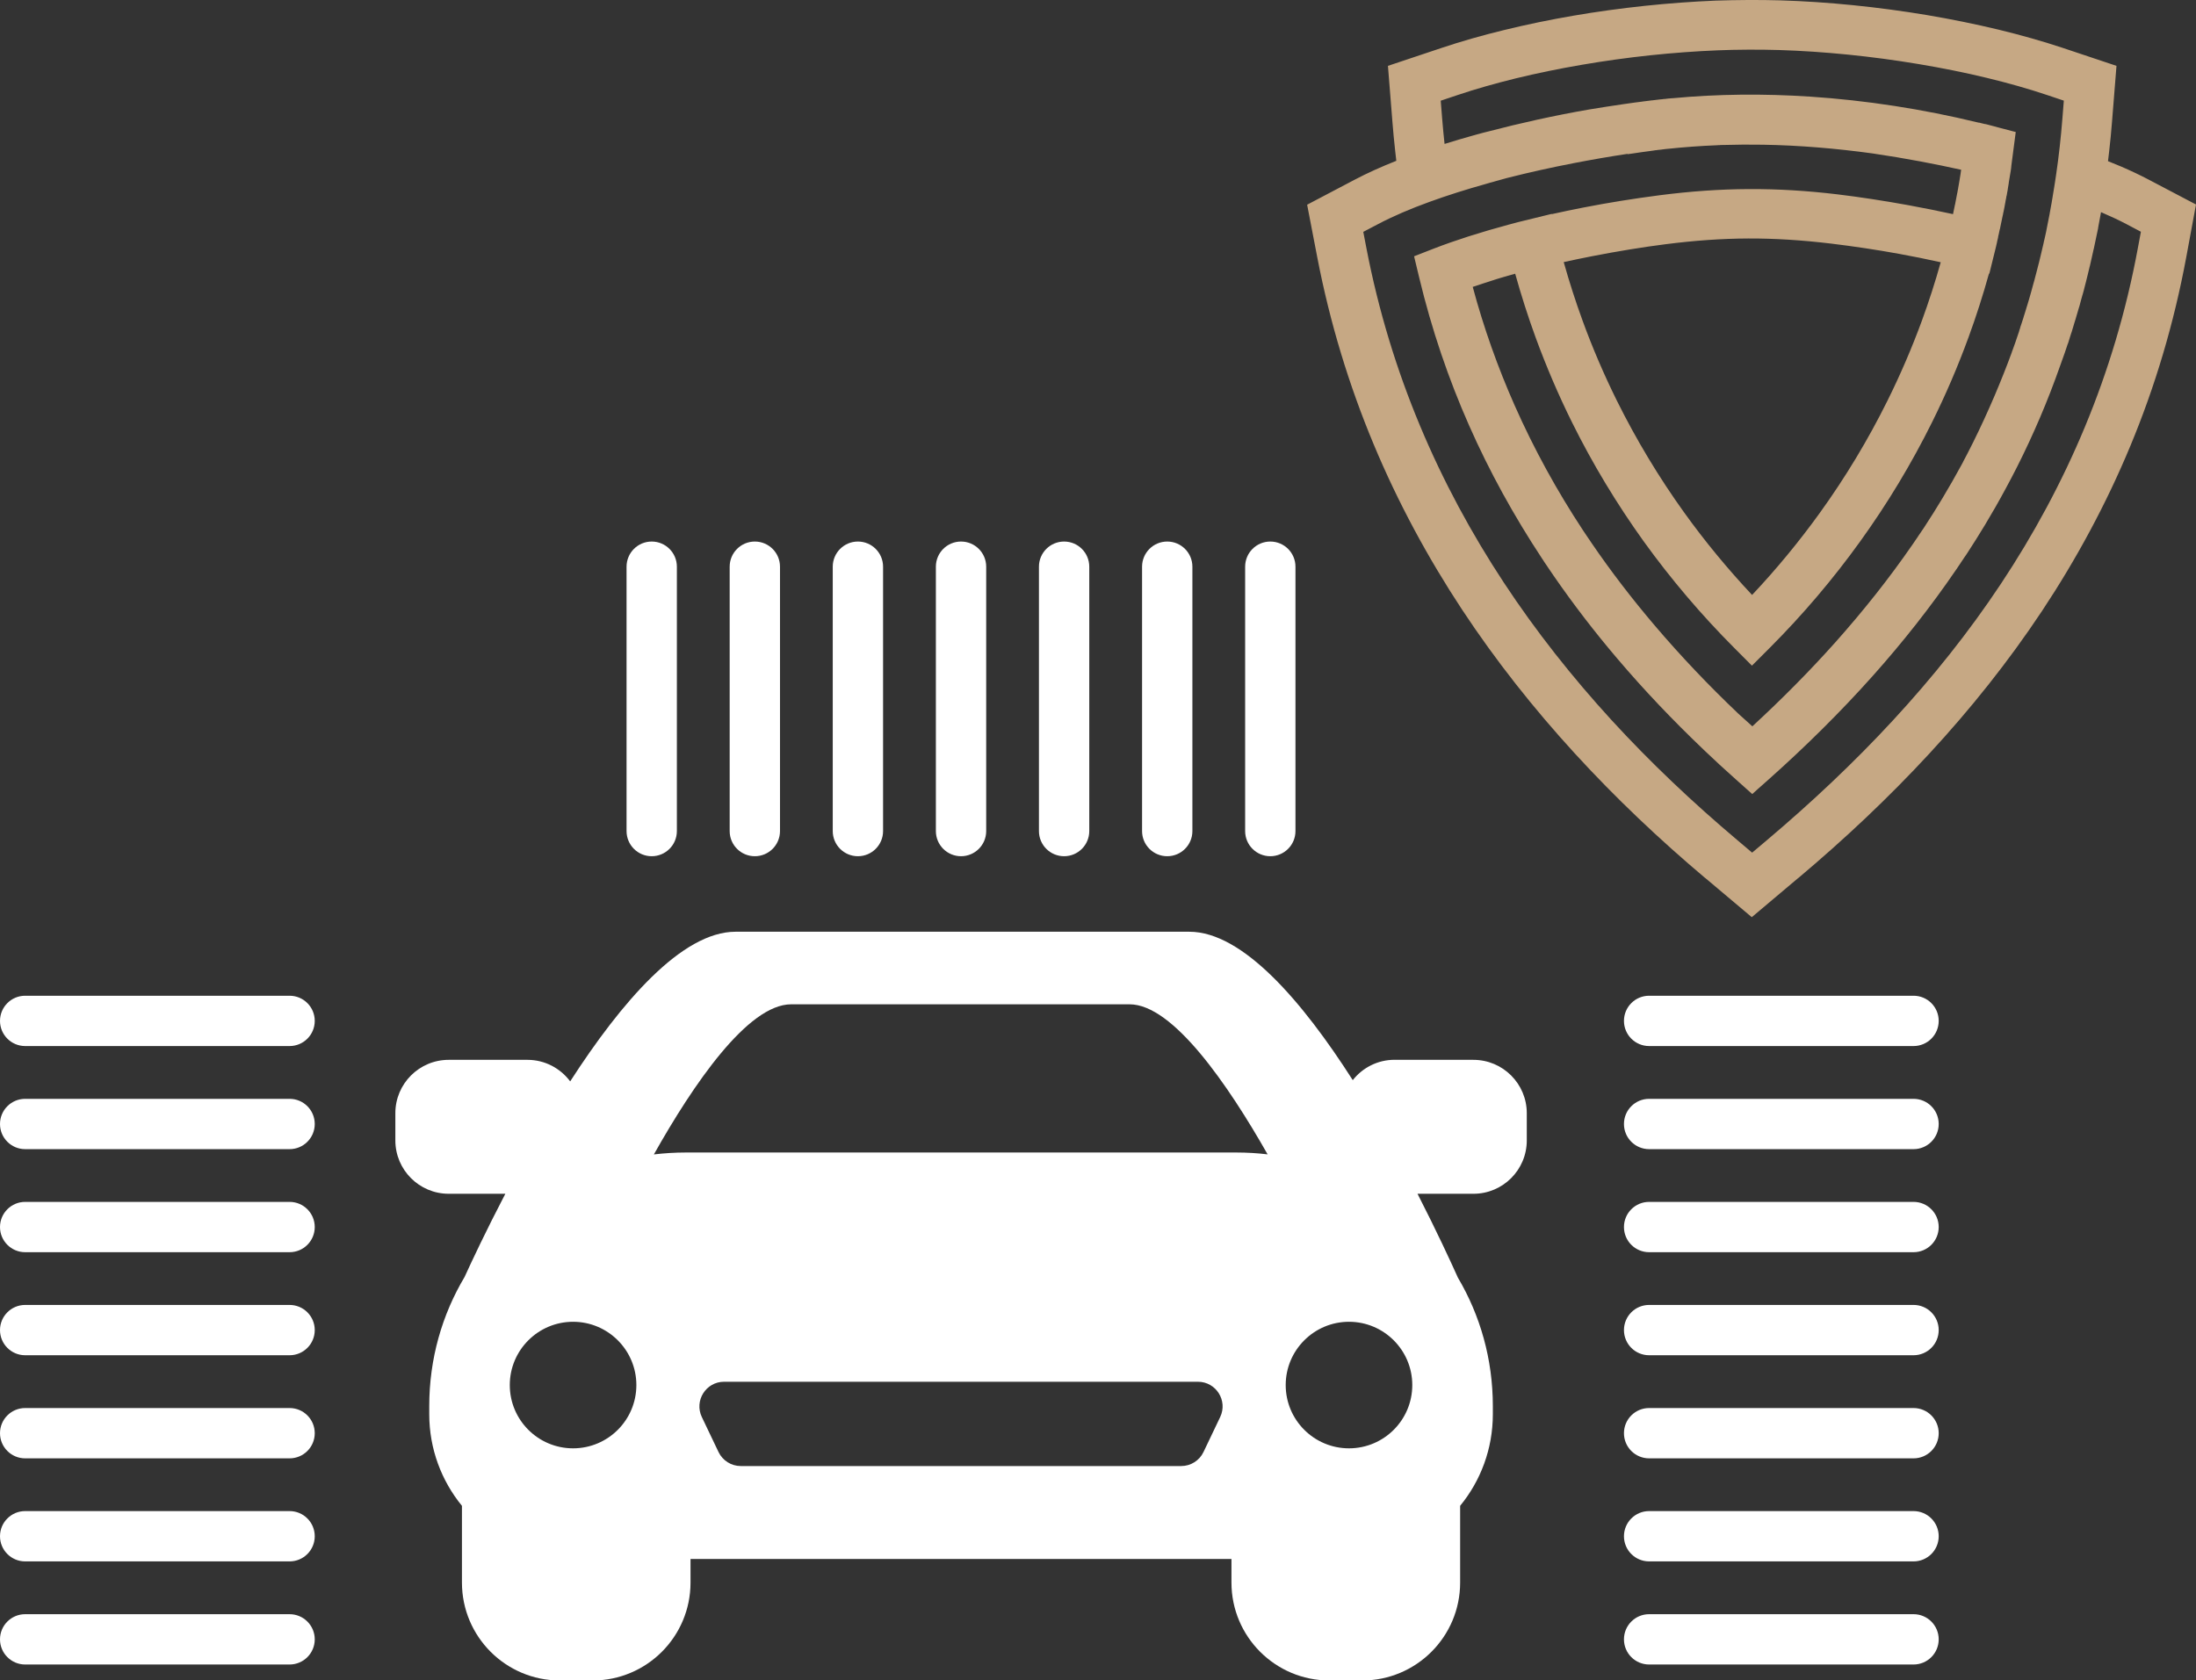
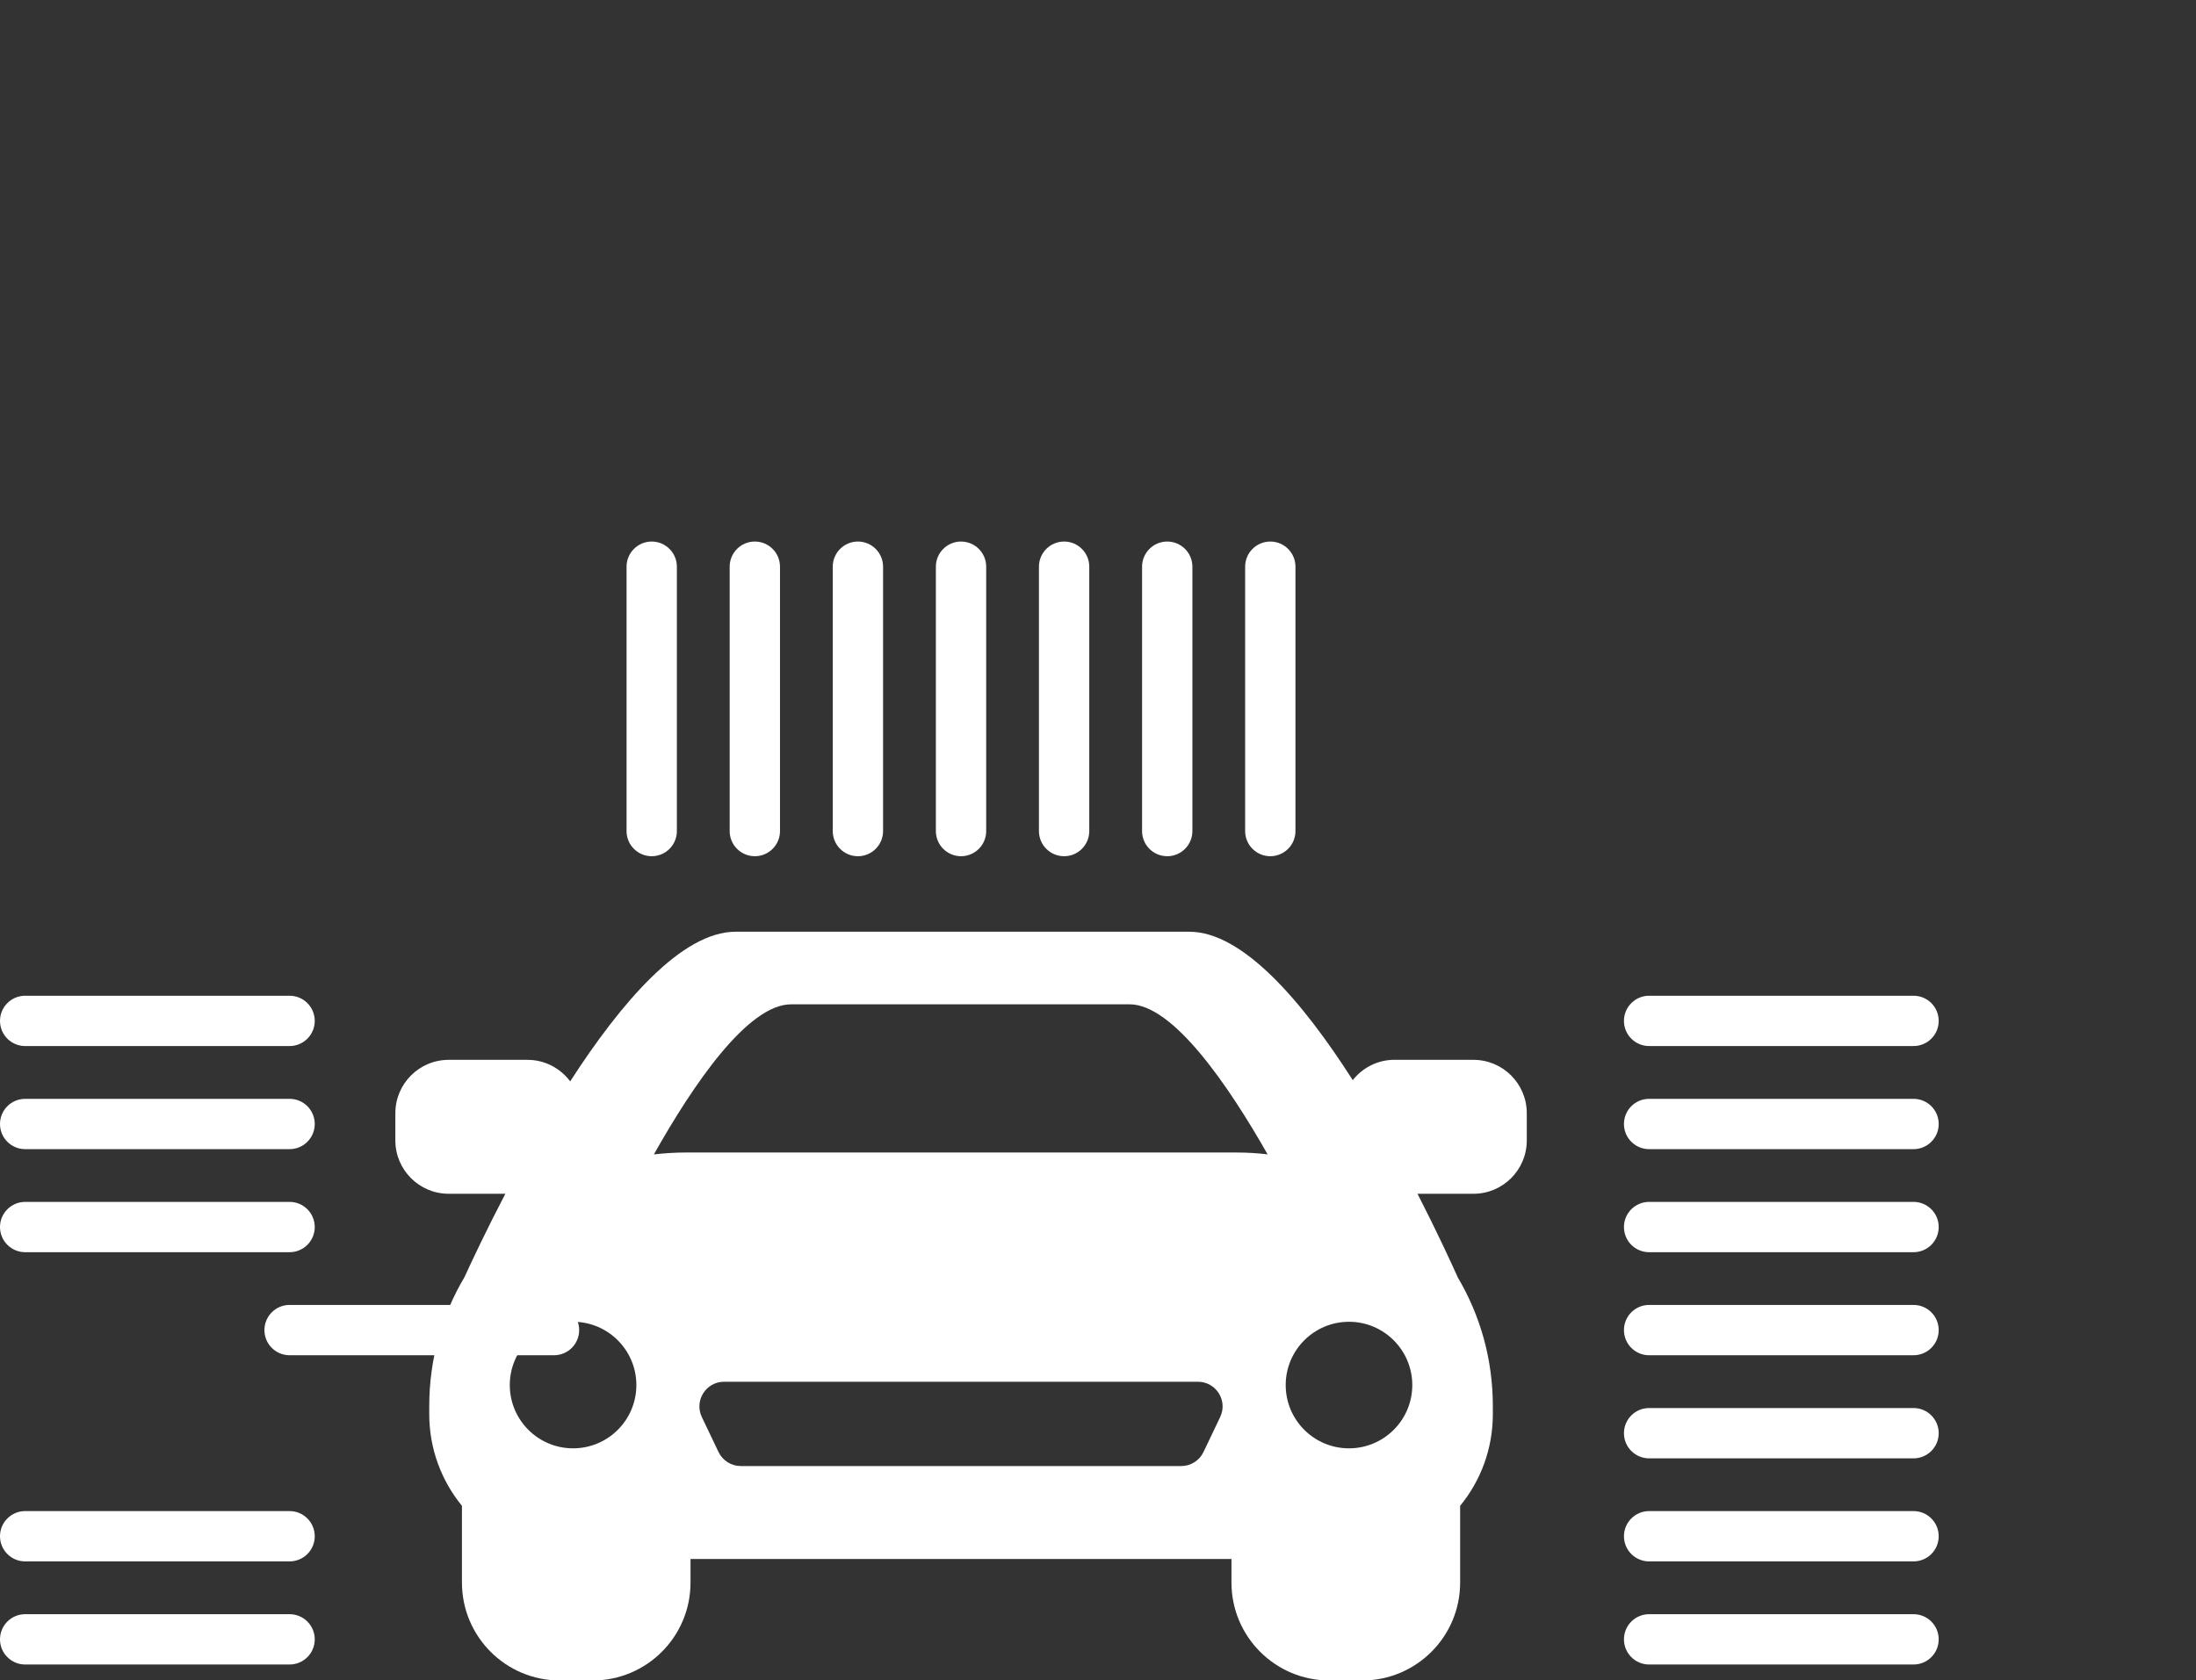
<svg xmlns="http://www.w3.org/2000/svg" id="Layer_2" data-name="Layer 2" viewBox="0 0 425.04 325.31">
  <rect x="0" y="0" width="425.04" height="325.31" fill="#333333" stroke="none" />
  <defs>
    <style>
      .cls-1 {
        fill: #c6a884;
      }

      .cls-2 {
        fill: #fff;
      }
    </style>
  </defs>
  <g id="Layer_1-2" data-name="Layer 1">
    <g>
-       <path class="cls-1" d="M408.03,31.21c.89.35,1.73.7,2.51,1.03,1.86.8,3.66,1.65,5.39,2.56l9.11,4.79-1.87,10.12c-2.41,13.01-6.08,25.17-10.81,36.56-4.73,11.39-10.51,22.04-17.12,32.01-6.54,9.85-13.88,19.03-21.82,27.62-7.92,8.58-16.44,16.58-25.35,24.08h-.02l-8.99,7.58-9-7.58h-.02c-8.85-7.46-17.35-15.5-25.29-24.18-7.92-8.66-15.25-17.91-21.77-27.79-6.61-10.04-12.39-20.7-17.11-32.01-4.74-11.35-8.44-23.4-10.91-36.19l-1.96-10.18,9.2-4.84c2.43-1.28,5.14-2.5,8.06-3.66-.07-.61-.14-1.22-.21-1.83-.22-1.98-.4-3.88-.54-5.67l-.87-10.88,10.41-3.48c3.75-1.26,7.82-2.42,12.1-3.46,4.38-1.07,8.88-2,13.38-2.77,4.47-.77,9.12-1.41,13.84-1.91,4.54-.48,9.15-.82,13.71-1.01h.02c.89-.03,1.9-.06,3.02-.08,1-.02,2.08-.04,3.22-.04,1.08,0,2.13,0,3.15.01,1.09.01,2.11.03,3.05.06,4.66.14,9.39.46,14.07.93,4.87.49,9.69,1.14,14.3,1.91,4.7.79,9.36,1.74,13.87,2.82,4.41,1.07,8.61,2.26,12.46,3.54l10.41,3.48-.87,10.88c-.14,1.84-.33,3.77-.56,5.78-.07.59-.14,1.19-.21,1.78M375.62,50.77c-2.7-.6-5.41-1.15-8.07-1.63-4.32-.79-8.77-1.45-13.12-1.98-5.7-.68-10.93-1.01-16.07-.99-5.21.02-10.44.4-16.06,1.12-4.38.56-9.17,1.34-14.15,2.31-1.84.36-3.67.74-5.49,1.14,1.08,3.84,2.3,7.64,3.67,11.39,1.92,5.27,4.14,10.43,6.63,15.46,3.76,7.57,8.12,14.82,13.05,21.68,3.99,5.55,8.37,10.86,13.11,15.91,4.76-5.05,9.14-10.38,13.14-15.93,4.94-6.86,9.31-14.11,13.07-21.69,2.5-5.04,4.72-10.2,6.65-15.46,1.36-3.72,2.58-7.5,3.65-11.33M314.98,29.79c-3.39.51-6.9,1.12-10.47,1.81-4.27.83-8.53,1.77-12.62,2.81l-.15.04h-.03s-.12.04-.12.04l-.1.03h-.04s-.15.05-.15.05h-.03s-.11.04-.11.04l-.11.03h-.03s-.15.05-.15.05h-.04s-.1.04-.1.04l-.12.03h-.02s-.15.05-.15.05h-.05s-.1.04-.1.04l-.13.04h-.02s-.14.04-.14.04l-.07.02-.08.02-.14.04-.11.03-.11.03h0l-.1.03-.1.03h0s-.1.03-.1.03l-.1.03h0s-.1.03-.1.03l-.11.03h-.01s-.09.03-.09.03l-.11.03h-.01s-.09.02-.09.02l-.1.03h-.02s-.29.09-.29.09l-.11.03h-.03s-.07.03-.07.03l-.1.03h-.03s-.07.03-.07.03c-3.89,1.08-7.61,2.26-11.05,3.51-3.7,1.34-7.07,2.78-9.95,4.3l-2.88,1.51.61,3.18c2.34,12.12,5.85,23.54,10.35,34.31,4.51,10.81,10,20.93,16.25,30.42,6.23,9.46,13.24,18.3,20.82,26.59,7.57,8.26,15.78,16.02,24.43,23.31h0s2.8,2.37,2.8,2.37l2.8-2.36h0c8.61-7.27,16.85-15,24.48-23.27,7.62-8.25,14.65-17.03,20.88-26.42,6.28-9.47,11.77-19.58,16.26-30.39,4.49-10.81,7.97-22.32,10.24-34.6l.59-3.16-2.84-1.5c-1.39-.73-2.97-1.47-4.71-2.22l-.17-.07c-.17.95-.35,1.9-.53,2.85h0s-.01.05-.01.05v.05s-.02.05-.02.05v.1c-.27,1.34-.56,2.7-.85,4.03h-.01c-.12.57-.25,1.14-.38,1.7v.05s-.02.04-.02.04h0c-.11.54-.23,1.06-.36,1.59h-.01c-.12.51-.25,1.03-.37,1.54-.11.46-.22.92-.34,1.38h0l-.26,1.01h0s-.14.55-.14.55v.02l-.15.54h0s-.12.43-.12.43h0l-.02.05c-.11.39-.21.79-.33,1.18v.02l-.15.54v.02l-.15.54-.03.07c-.11.37-.22.74-.33,1.12h0s-.3,1.02-.3,1.02v.02s-.33,1.05-.33,1.05v.03l-.02.06h0s-.15.49-.15.49v.02l-.17.53v.02l-.16.53-.02.02-.34,1.07v.02l-.17.53v.02l-.17.53h-.02l-.18.54h0s-.19.56-.19.56h0s-.18.53-.18.53v.02c-.27.79.02-.1-.48,1.34l-.47,1.31h0c-2.38,6.78-5.16,13.27-8.29,19.48-.74,1.46-1.49,2.9-2.27,4.33h0c-1.29,2.4-2.61,4.7-3.94,6.91h0c-1.13,1.88-2.3,3.73-3.49,5.56l-.02.03-.05.07-.06.1-.07.1h0s-.07.1-.07.1l-.07.1-.04.06-.03.04-.07.1-.07.1-.02.03-.05.07-.06.1-.07.1-.23.34-.02.03-.21.31-.04.07-.18.27-.07.1-.16.24-.09.13-.14.21-.11.17-.12.17c-4.94,7.24-10.35,14.08-16.12,20.55-6.32,7.08-13.08,13.75-20.15,20.05l-2.21,1.96-.95.86h0s-.04.03-.04.03l-3.21-2.87c-2.08-1.85-4.13-3.74-6.14-5.66l-.1-.1c-5.86-5.59-11.45-11.45-16.68-17.61-4.35-5.11-8.48-10.48-12.36-16.1l-.11-.17-.14-.2-.08-.12-.18-.26-.04-.06-.21-.31h0s-.22-.32-.22-.32l-.03-.05-.18-.27-.07-.1-.15-.22-.11-.16-.11-.16-.14-.21-.07-.11-.17-.27-.04-.05-.21-.32c-5.35-8.12-10.08-16.66-14.05-25.65-3.98-9-7.24-18.54-9.67-28.68l-.98-4.08,3.9-1.52c1.99-.77,4.25-1.56,6.73-2.36,2.56-.81,5.13-1.56,7.66-2.24l.22-.06.22-.06,1.39-.37,1.06-.26c.64-.16,1.28-.31,1.92-.47l3.55-.87v.05c2.02-.45,4.03-.87,6.03-1.26,4.91-.96,9.94-1.76,14.79-2.39,6-.77,11.61-1.17,17.23-1.2,5.7-.03,11.3.31,17.24,1.02,4.25.51,8.88,1.22,13.69,2.09,2.93.54,5.85,1.12,8.68,1.74.11-.53.22-1.06.33-1.58h0s0-.02,0-.02l.04-.22h.02s.05-.28.05-.28h0c.13-.64.26-1.28.37-1.92v-.07s.02,0,.02,0l.08-.45h0l.07-.36h0l.04-.2h-.01s.09-.5.09-.5h0l.15-.89h0c.08-.49.16-.98.24-1.47v-.03s0-.03,0-.03h0s.09-.57.09-.57c-2.59-.58-5.22-1.11-7.86-1.61-3.03-.57-6.14-1.09-9.27-1.55h0c-7.06-.97-14.16-1.57-21.21-1.69-2.55-.04-5.09-.03-7.63.05h-.28s-.05.01-.05.01h-.33s-.09.02-.09.02h-.24s-.22.02-.22.02c-3.24.13-6.46.36-9.63.7h-.07s-.33.04-.33.04h-.05s-.28.04-.28.04l-.17.02-.15.02-.3.04h-.04s-.33.04-.33.04h-.09s-.24.04-.24.04l-.21.03h-.12s-.33.06-.33.06l-2.22.3-2.26.33h-.04l-.5.07ZM383.1,23.75h.02s0,0,0,0c.1.02.2.04.29.08h0s.49.12.49.12h0s.14.03.14.03h0s.07.02.07.02c.06,0,.1.02.16.03,0,0,0,0,.01,0h.03s.01,0,.01,0h0s0,0,0,0h0s.02,0,.02,0h0s.23.06.23.06l.46.12h0s.46.12.46.12h0s.29.08.29.08h.02s.18.05.18.05h0s1.03.28,1.03.28l3.14.82c-.28,2.17-.56,4.34-.85,6.52,0,.39-.23,1.67-.3,2.07v.02c-.07.38-.13.75-.19,1.12v.04s-.01.02-.01.02v.02s0,.03,0,.03v.04s-.01.03-.01.03v.02s0,.01,0,.01c-.05.33-.1.65-.16.97v.04c-.05.29-.09.62-.16.89v.04l-.09.5h-.02s-.05.28-.05.28v.04s0,0,0,0l-.04.24-.02.04-.02.1-.08.44v.02s0,.09,0,.09h-.02c-.1.53-.19,1.13-.31,1.65h0l-.06.28h-.01s-.05.28-.05.28h0l-.04.23-.03.09c-.14.69-.28,1.38-.43,2.06-.03.18-.07.36-.1.51l-.04.1-.16.74v.02s-.01.03-.01.03h0s0,.02,0,.02c-.05.23-.1.46-.16.69h0s0,.03,0,.03v.08s-.01.03-.01.03l-.15.63h0l-.05.22h.01s-.13.56-.13.56h0s-.02.07-.02.07h0s0,.03,0,.03l-.17.7h0s-.12.49-.12.49l-1.05,4.25-.07-.02c-1.16,4.18-2.48,8.31-3.97,12.37-2.06,5.63-4.41,11.11-7.06,16.44-3.98,8.02-8.62,15.72-13.9,23.05-5.26,7.31-11.12,14.21-17.53,20.63l-3.42,3.42-3.41-3.42c-6.4-6.42-12.25-13.31-17.51-20.6-5.26-7.33-9.91-15.03-13.88-23.04-2.64-5.32-4.99-10.81-7.05-16.43-1.48-4.05-2.8-8.18-3.97-12.38h-.03s-.08.03-.08.03h-.04s-.06.03-.06.03l-.06.02h-.04s-.08.03-.08.03h-.03s-.09.03-.09.03h-.01s-.1.03-.1.03h-.01s-.09.03-.09.03h-.02s-.08.03-.08.03h-.04s-.06.03-.06.03l-.06.02h-.05s-.07.03-.07.03h-.03s-.09.03-.09.03h-.01s-.1.03-.1.03h0l-.1.03h-.02s-.08.03-.08.03h-.03s-.07.03-.07.03h-.05s-.05.03-.05.03l-.06.02h-.04s-.08.03-.08.03h-.02s-.1.03-.1.03h0s-.1.03-.1.03h-.01s-.08.03-.08.03h-.03s-.07.03-.07.03h-.05s-.05.03-.05.03l-.06.02h-.04s-.08.03-.08.03h-.02s-.09.03-.09.03h0s-.1.03-.1.03h-.01s-.09.03-.09.03h-.02s-.07.03-.07.03h-.04s-.06.03-.06.03l-.05.02h-.04s-.07.03-.07.03h-.03s-.08.03-.08.03h-.01s-.09.03-.09.03h0s-.09.03-.09.03h-.02s-.08.03-.08.03h-.03s-.06.03-.06.03l-.05.02h-.04s-.06.03-.06.03h-.03s-.08.03-.08.03h-.02s-.09.04-.09.04l-.09.03h-.01s-.08.03-.08.03h-.03s-.06.03-.06.03h-.04s-.05.03-.05.03l-.06.02h-.03s-.07.03-.07.03h-.02s-.08.03-.08.03h0s-.09.03-.09.03h-.01s-.08.03-.08.03h-.02s-.07.03-.07.03h-.04s-.05.03-.05.03l-.05.02h-.04s-.07.03-.07.03h-.02s-.08.03-.08.03h0s-.09.03-.09.03h0l-.09.03h-.02s-.07.03-.07.03h-.03s-.06.03-.06.03l-.05.02h-.04s-.06.03-.06.03h-.02s-.08.03-.08.03h-.02s-.09.03-.09.03c-.72.23-1.44.47-2.15.71,2.13,7.94,4.85,15.56,8.08,22.87,3.8,8.59,8.26,16.66,13.26,24.25l.2.3.04.05.16.25.2.29h0s.11.17.11.17l.09.13.15.22.05.08.19.27.02.03.2.3.02.03.18.27c3.79,5.56,7.92,10.93,12.33,16.11,5.02,5.9,10.36,11.51,15.97,16.85h0s.01.02.01.02l2.86,2.58c5.62-5.18,11.02-10.61,16.1-16.3,5.35-6.01,10.36-12.3,14.91-18.9l.09-.13.24-.35.11-.17.13-.19.1-.14.14-.21.08-.11.16-.24.05-.09.18-.26.04-.06.2-.29.02-.03.22-.33.07-.1.07-.1.04-.06.03-.04.07-.1.13-.2.07-.1.04-.06.02-.03.06-.1c1.17-1.78,2.3-3.59,3.4-5.42h0c1.32-2.2,2.56-4.37,3.72-6.51h0s.29-.54.29-.54v-.02s.02-.01.02-.01v-.03c.23-.41.49-.93.82-1.56.38-.73.75-1.46,1.1-2.17,1.46-2.94,2.83-5.93,4.13-8.96,1.23-2.9,2.37-5.75,3.39-8.54v-.04s.21-.56.21-.56l.02-.04v-.02s.45-1.25.45-1.25c.19-.56-.13.37.44-1.3h0s.17-.51.17-.51c.01-.03.03-.06.04-.1h0s.07-.23.07-.23h0s0-.02,0-.02l.05-.17h0l.17-.51h-.02l.18-.53h0s.17-.51.17-.51h0s.33-1.02.33-1.02h-.01s.17-.53.17-.53h0l.16-.52h0s.15-.48.15-.48l.02-.08h0s.29-.94.29-.94h0l.3-1.01c.11-.37.21-.75.32-1.12h0s.15-.54.15-.54h0l.14-.52h0s.26-.95.26-.95h0l.02-.05.15-.54v-.02l.14-.54h0s.14-.52.14-.52l.24-.93h0s.17-.66.17-.66h0l.07-.28h0l.08-.29c.13-.51.25-1.02.37-1.54h0c.18-.77.37-1.53.54-2.29v-.05s.2-.85.2-.85h0c.09-.39.17-.79.26-1.17h0l.09-.45h0s0-.04,0-.04v-.04s.02-.04.02-.04c.14-.68.27-1.35.4-2.03h0l.19-.96v-.05s.02-.05.02-.05v-.03s0-.02,0-.02c.12-.66.24-1.31.36-1.97.06-.4.14-.8.2-1.19h0s.04-.27.04-.27l.18-1.08c.08-.46.15-.92.22-1.37h0l.23-1.54c.27-1.82.5-3.63.7-5.44.19-1.72.37-3.55.52-5.48l.27-3.4-3.25-1.09c-3.6-1.21-7.53-2.32-11.67-3.32-4.16-1.01-8.6-1.9-13.19-2.67-4.52-.76-9.11-1.37-13.66-1.83-4.53-.45-9.03-.76-13.39-.89-1.01-.03-1.98-.05-2.91-.06-.99-.01-2-.02-3-.01-1.02,0-2.04.02-3.07.04-.9.02-1.85.05-2.85.09-4.26.17-8.66.5-13.07.96-4.42.47-8.88,1.09-13.24,1.84-4.46.76-8.74,1.65-12.74,2.62-3.99.98-7.8,2.06-11.31,3.24l-3.25,1.09.27,3.4c.14,1.75.3,3.41.47,4.97,1.82-.57,3.68-1.12,5.58-1.65h.03s.08-.03.08-.03l.11-.03h.03s.08-.03.08-.03l.43-.12.11-.03.06-.02h.05s.11-.04.11-.04l.07-.02h.04s.11-.04.11-.04l.08-.02h.03s.1-.04.1-.04l.09-.02h.02s.11-.04.11-.04l.1-.02h0s.11-.03.11-.03l.11-.03.16-.04.08-.02.08-.02.16-.04h0s.16-.04.16-.04l.07-.02.09-.02c3.13-.82,6.33-1.59,9.47-2.28,3.37-.74,6.8-1.42,10.12-1.99.58-.1,1.67-.28,3.24-.52,1.37-.21,2.46-.38,3.25-.49h0s2.34-.33,2.34-.33l1.34-.17.24-.04h.02l.73-.09.48-.06.22-.03.26-.03h.08s.36-.05.36-.05h.04s.31-.04.31-.04l.17-.02.18-.02.31-.04h.04s.35-.04.35-.04h.09s.26-.04.26-.04l.22-.02h.13s.35-.05.35-.05h0l.35-.04h.14s.22-.03.22-.03l.27-.02h.08c8.73-.83,17.66-.9,26.55-.32,10.98.72,21.97,2.44,32.49,4.99l.23.05.08.02h.03Z" />
      <path class="cls-2" d="M370.37,322.24h-51.18c-2.69,0-4.87-2.18-4.87-4.87s2.18-4.87,4.87-4.87h51.18c2.69,0,4.87,2.18,4.87,4.87s-2.18,4.87-4.87,4.87" />
      <path class="cls-2" d="M56.05,322.24H4.87c-2.69,0-4.87-2.18-4.87-4.87s2.18-4.87,4.87-4.87h51.18c2.69,0,4.87,2.18,4.87,4.87s-2.18,4.87-4.87,4.87" />
      <path class="cls-2" d="M370.37,302.28h-51.18c-2.69,0-4.87-2.18-4.87-4.87s2.18-4.87,4.87-4.87h51.18c2.69,0,4.87,2.18,4.87,4.87s-2.18,4.87-4.87,4.87" />
      <path class="cls-2" d="M56.05,302.28H4.87c-2.69,0-4.87-2.18-4.87-4.87s2.18-4.87,4.87-4.87h51.18c2.69,0,4.87,2.18,4.87,4.87s-2.18,4.87-4.87,4.87" />
      <path class="cls-2" d="M370.37,282.33h-51.18c-2.69,0-4.87-2.18-4.87-4.87s2.18-4.87,4.87-4.87h51.18c2.69,0,4.87,2.18,4.87,4.87s-2.18,4.87-4.87,4.87" />
-       <path class="cls-2" d="M56.05,282.33H4.87c-2.69,0-4.87-2.18-4.87-4.87s2.18-4.87,4.87-4.87h51.18c2.69,0,4.87,2.18,4.87,4.87s-2.18,4.87-4.87,4.87" />
      <path class="cls-2" d="M370.37,262.37h-51.18c-2.69,0-4.87-2.18-4.87-4.87s2.18-4.87,4.87-4.87h51.18c2.69,0,4.87,2.18,4.87,4.87s-2.18,4.87-4.87,4.87" />
-       <path class="cls-2" d="M56.05,262.37H4.87c-2.69,0-4.87-2.18-4.87-4.87s2.18-4.87,4.87-4.87h51.18c2.69,0,4.87,2.18,4.87,4.87s-2.18,4.87-4.87,4.87" />
+       <path class="cls-2" d="M56.05,262.37c-2.69,0-4.87-2.18-4.87-4.87s2.18-4.87,4.87-4.87h51.18c2.69,0,4.87,2.18,4.87,4.87s-2.18,4.87-4.87,4.87" />
      <path class="cls-2" d="M370.37,242.42h-51.18c-2.69,0-4.87-2.18-4.87-4.87s2.18-4.87,4.87-4.87h51.18c2.69,0,4.87,2.18,4.87,4.87s-2.18,4.87-4.87,4.87" />
      <path class="cls-2" d="M56.05,242.42H4.87c-2.69,0-4.87-2.18-4.87-4.87s2.18-4.87,4.87-4.87h51.18c2.69,0,4.87,2.18,4.87,4.87s-2.18,4.87-4.87,4.87" />
      <path class="cls-2" d="M370.37,222.47h-51.18c-2.69,0-4.87-2.18-4.87-4.87s2.18-4.87,4.87-4.87h51.18c2.69,0,4.87,2.18,4.87,4.87s-2.18,4.87-4.87,4.87" />
      <path class="cls-2" d="M56.05,222.47H4.87c-2.69,0-4.87-2.18-4.87-4.87s2.18-4.87,4.87-4.87h51.18c2.69,0,4.87,2.18,4.87,4.87s-2.18,4.87-4.87,4.87" />
      <path class="cls-2" d="M370.37,202.51h-51.18c-2.69,0-4.87-2.18-4.87-4.87s2.18-4.87,4.87-4.87h51.18c2.69,0,4.87,2.18,4.87,4.87s-2.18,4.87-4.87,4.87" />
      <path class="cls-2" d="M56.05,202.51H4.87c-2.69,0-4.87-2.18-4.87-4.87s2.18-4.87,4.87-4.87h51.18c2.69,0,4.87,2.18,4.87,4.87s-2.18,4.87-4.87,4.87" />
      <path class="cls-2" d="M126.14,165.76c-2.69,0-4.87-2.18-4.87-4.87v-51.18c0-2.69,2.18-4.87,4.87-4.87s4.87,2.18,4.87,4.87v51.18c0,2.69-2.18,4.87-4.87,4.87" />
      <path class="cls-2" d="M146.1,165.76c-2.69,0-4.87-2.18-4.87-4.87v-51.18c0-2.69,2.18-4.87,4.87-4.87s4.87,2.18,4.87,4.87v51.18c0,2.69-2.18,4.87-4.87,4.87" />
      <path class="cls-2" d="M166.05,165.76c-2.69,0-4.87-2.18-4.87-4.87v-51.18c0-2.69,2.18-4.87,4.87-4.87s4.87,2.18,4.87,4.87v51.18c0,2.69-2.18,4.87-4.87,4.87" />
      <path class="cls-2" d="M186.01,165.76c-2.69,0-4.87-2.18-4.87-4.87v-51.18c0-2.69,2.18-4.87,4.87-4.87s4.87,2.18,4.87,4.87v51.18c0,2.69-2.18,4.87-4.87,4.87" />
      <path class="cls-2" d="M205.96,165.76c-2.69,0-4.87-2.18-4.87-4.87v-51.18c0-2.69,2.18-4.87,4.87-4.87s4.87,2.18,4.87,4.87v51.18c0,2.69-2.18,4.87-4.87,4.87" />
      <path class="cls-2" d="M225.92,165.76c-2.69,0-4.87-2.18-4.87-4.87v-51.18c0-2.69,2.18-4.87,4.87-4.87s4.87,2.18,4.87,4.87v51.18c0,2.69-2.18,4.87-4.87,4.87" />
      <path class="cls-2" d="M245.87,165.76c-2.69,0-4.87-2.18-4.87-4.87v-51.18c0-2.69,2.18-4.87,4.87-4.87s4.87,2.18,4.87,4.87v51.18c0,2.69-2.18,4.87-4.87,4.87" />
      <path class="cls-2" d="M236.17,274.33l-3.23,6.77c-.79,1.66-2.47,2.72-4.31,2.72h-85.25c-1.84,0-3.52-1.06-4.31-2.72l-3.23-6.77c-1.51-3.17.8-6.83,4.31-6.83h91.71c3.51,0,5.82,3.66,4.31,6.83M153.13,194.43h65.5c8.41,0,19.09,15.62,26.72,29.05-1.99-.24-4.01-.36-6.07-.36h-106.54c-2.09,0-4.15.13-6.18.37,7.55-13.43,18.15-29.06,26.57-29.06M110.92,280.39c-6.77,0-12.25-5.49-12.25-12.25s5.49-12.25,12.25-12.25,12.25,5.49,12.25,12.25-5.48,12.25-12.25,12.25M261.1,280.39c-6.77,0-12.25-5.49-12.25-12.25s5.49-12.25,12.25-12.25,12.25,5.49,12.25,12.25-5.48,12.25-12.25,12.25M285.17,205.17h-15.24c-3.29,0-6.21,1.54-8.1,3.94-9.68-15.14-21.26-28.73-31.63-28.73h-87.84c-10.42,0-22.17,13.73-32,28.97-1.88-2.52-4.88-4.17-8.27-4.17h-15.24c-5.7,0-10.33,4.62-10.33,10.33v5.27c0,5.7,4.62,10.33,10.33,10.33h10.96c-3.7,7.08-6.47,13-7.9,16.12-4.34,7.29-6.83,15.82-6.83,25v1.55c0,6.73,2.38,12.91,6.33,17.74v14.86c0,10.46,8.48,18.95,18.94,18.95h6.36c10.46,0,18.94-8.48,18.94-18.95v-4.57h104.7v4.57c0,10.46,8.48,18.95,18.95,18.95h6.36c10.46,0,18.95-8.48,18.95-18.95v-14.86c3.96-4.83,6.33-11.01,6.33-17.74v-1.55c0-9.13-2.46-17.61-6.76-24.88-1.38-3.08-4.14-9.06-7.82-16.24h10.82c5.7,0,10.33-4.62,10.33-10.33v-5.27c0-5.7-4.62-10.33-10.33-10.33" />
    </g>
  </g>
</svg>